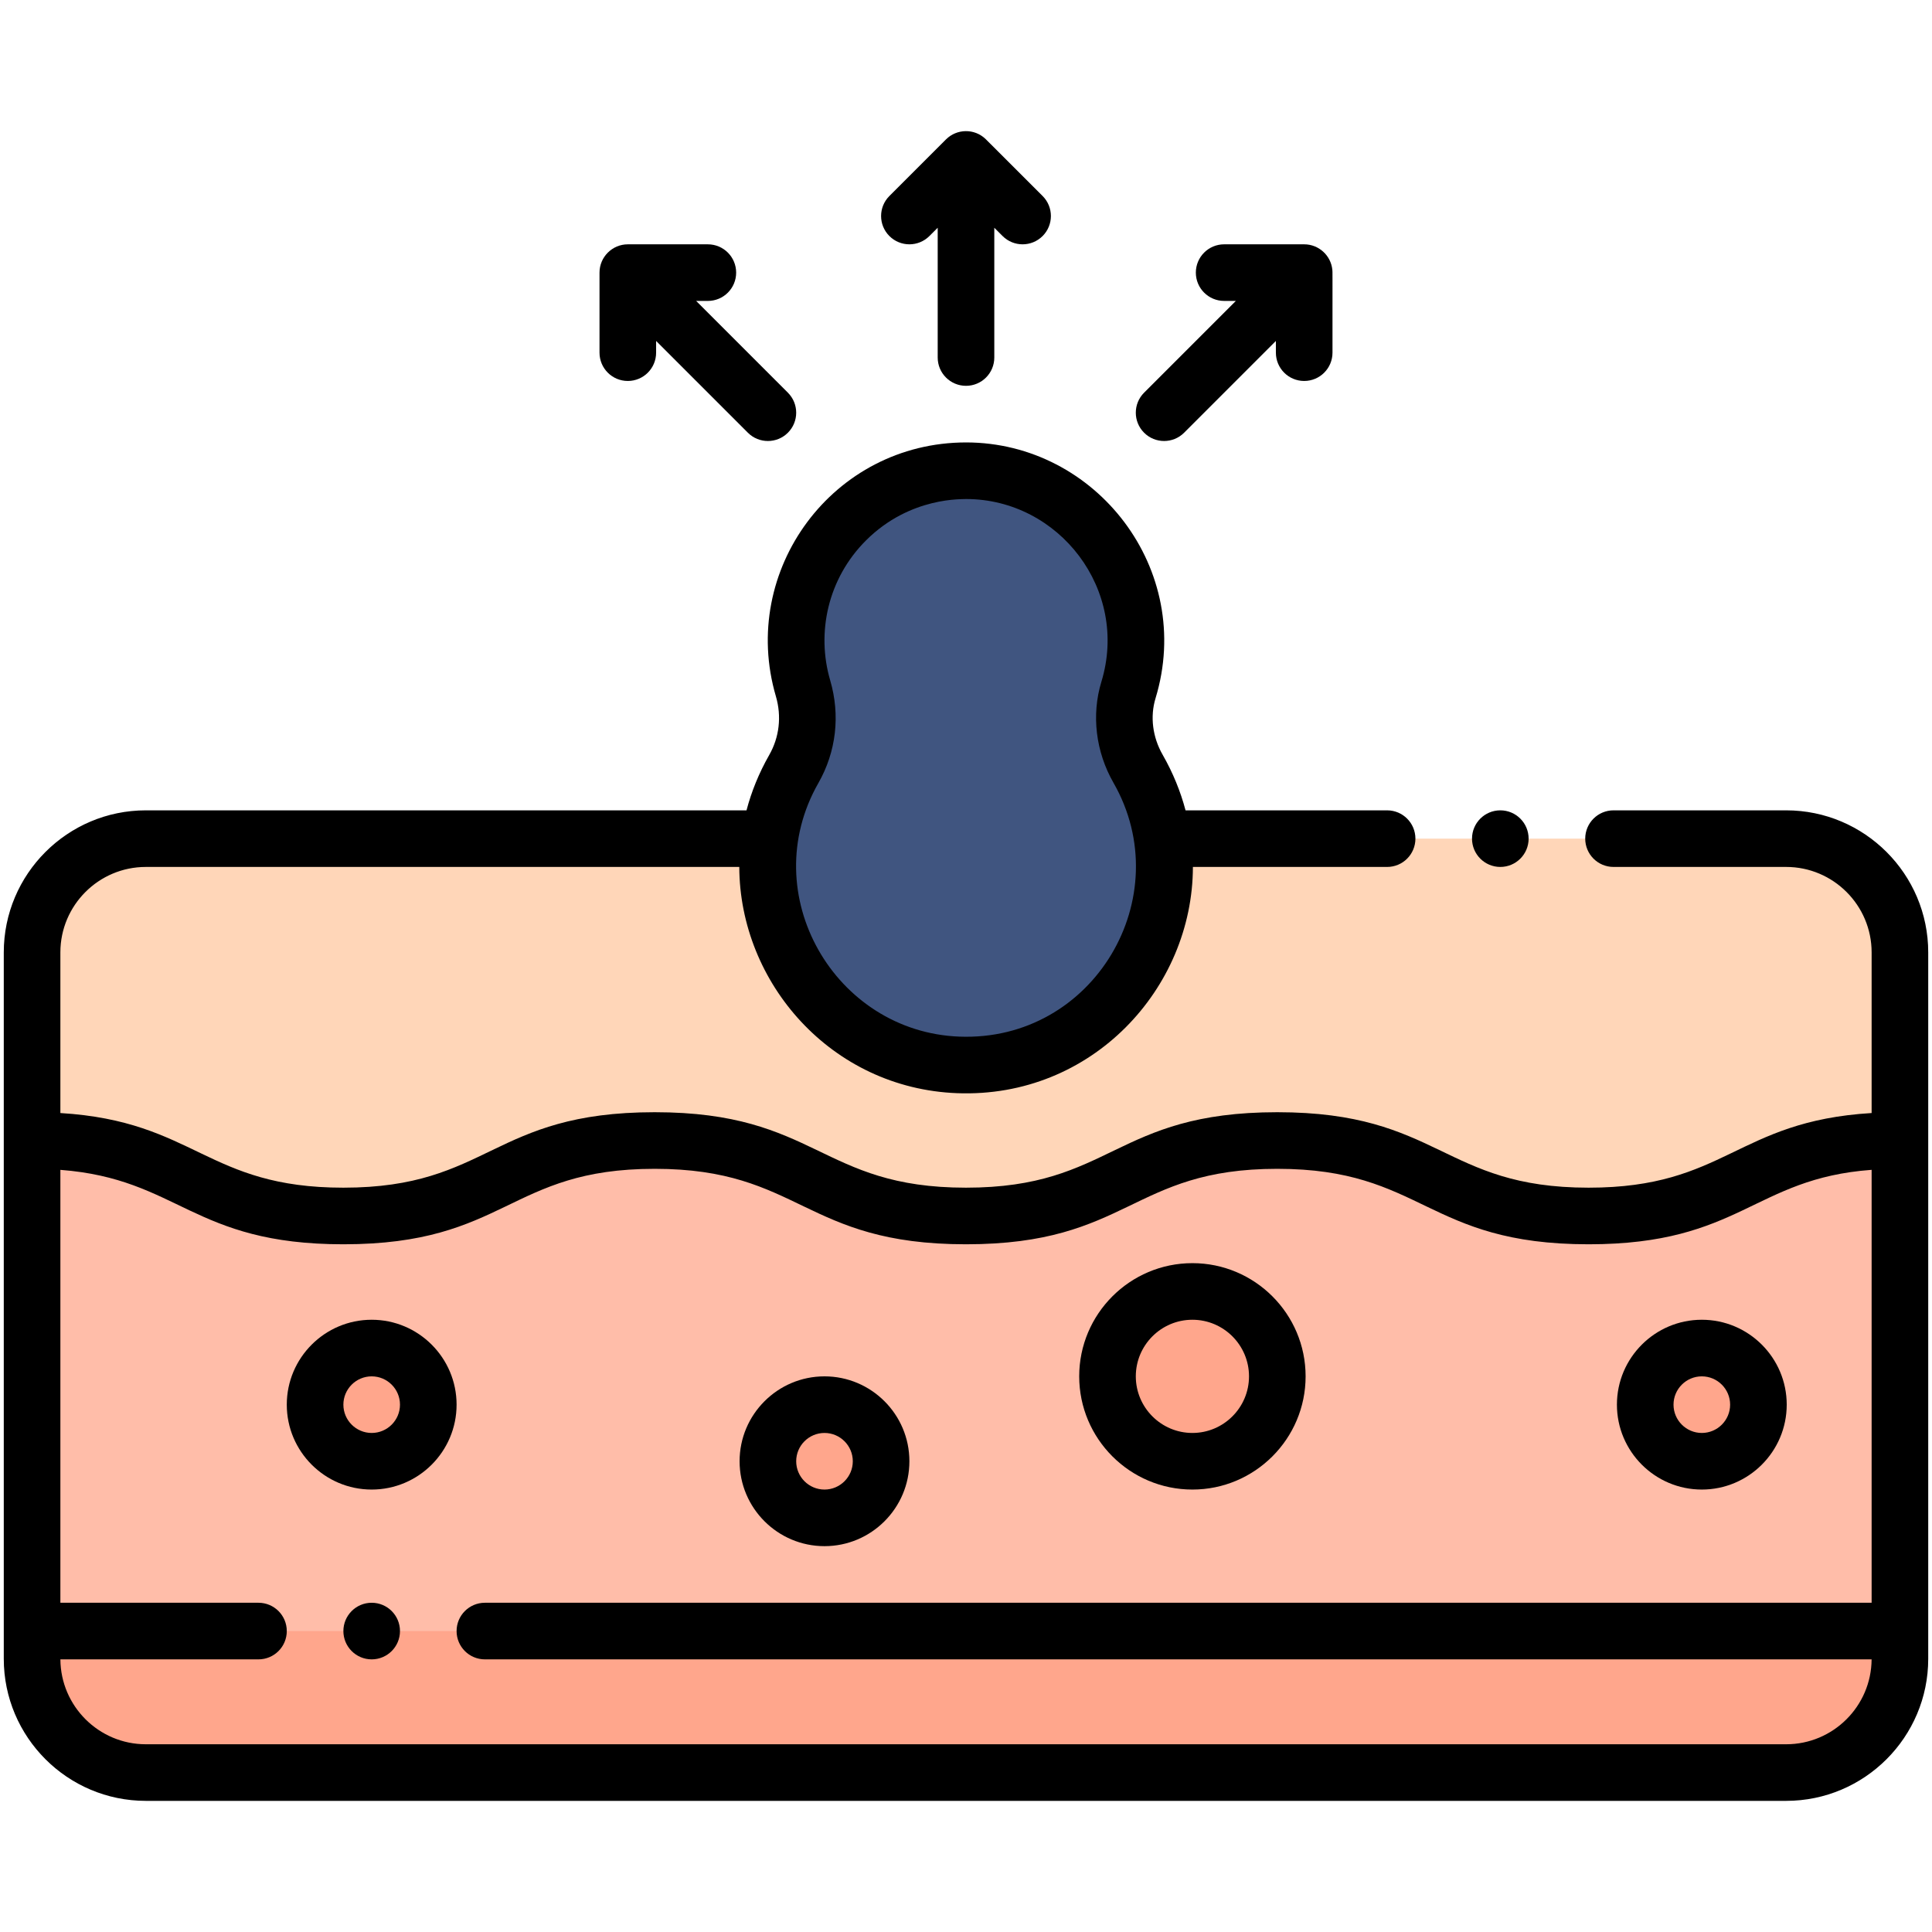
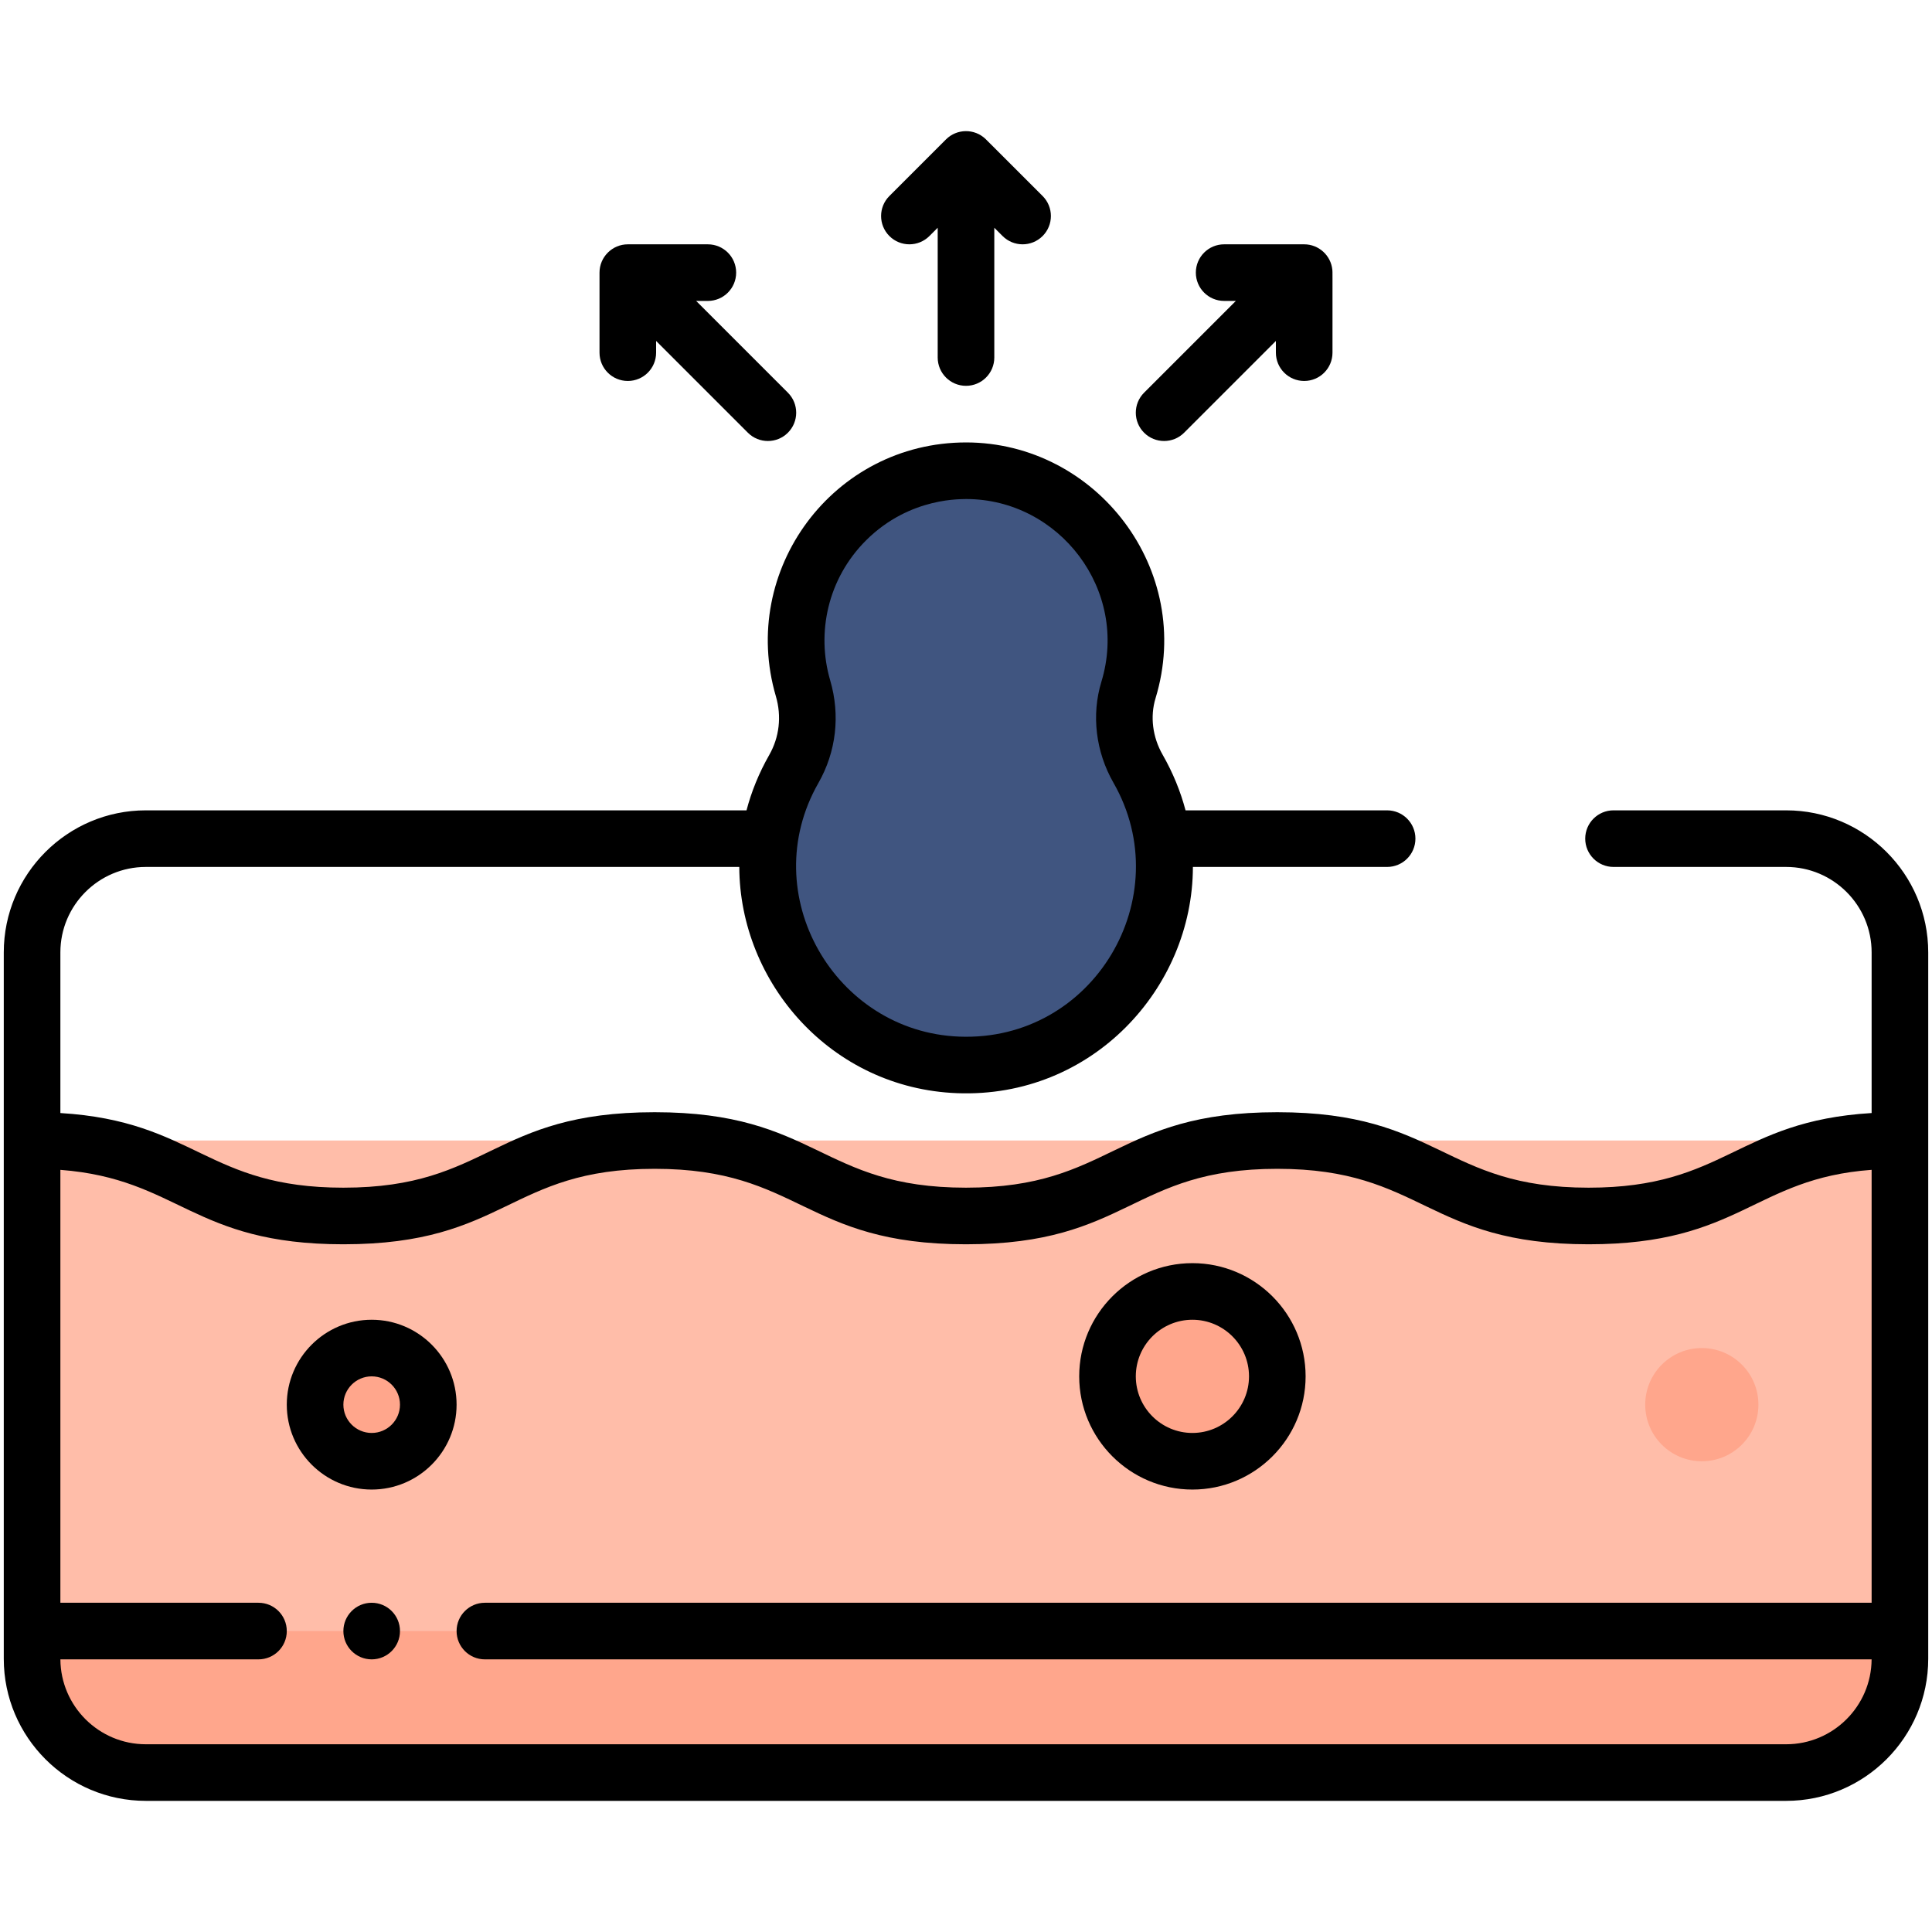
<svg xmlns="http://www.w3.org/2000/svg" enable-background="new 0 0 512 512" viewBox="0 0 512 512">
  <g id="_x31_1_x2C__Blackhead_x2C__skin_x2C__dermatology_x2C__care_x2C__beauty_x2C__healthcare_and_medical">
    <g>
      <path d="m8.5 302.248v130l292.833 15.517 202.167-15.517v-130z" fill="#ffbda9" />
      <g fill="#ffa68c">
        <circle cx="451" cy="372.248" r="15" />
        <circle cx="316" cy="364.748" r="22.5" />
-         <circle cx="218.5" cy="387.248" r="15" />
        <circle cx="98.5" cy="372.248" r="15" />
        <path d="m503.5 432.248v7.35c0 16.65-13.5 30.15-30.15 30.15h-434.7c-16.65 0-30.15-13.5-30.15-30.15v-7.35z" />
      </g>
-       <path d="m473.35 222.248h-434.7c-16.65 0-30.15 13.5-30.15 30.15v49.85c41.25 0 41.25 20 82.5 20s41.25-20 82.5-20c41.24 0 41.24 20 82.49 20s41.25-20 82.5-20 41.25 20 82.51 20c41.25 0 41.25-20 82.5-20v-49.85c0-16.65-13.5-30.15-30.15-30.15z" fill="#ffd6b8" />
      <path d="m253.95 282.208c-39.027-1.49-63.101-44.22-43.59-78.41 3.72-6.51 4.56-14.19 2.45-21.39-8.411-28.655 13.066-57.684 43.22-57.66 29.684.024 51.914 29.055 43.02 58.11-2.12 6.98-1.08 14.54 2.55 20.87 20.421 35.688-6.484 80.048-47.65 78.48z" fill="#405580" />
      <g>
        <path d="m98.5 349.748c-12.406 0-22.5 10.094-22.5 22.5s10.094 22.5 22.5 22.5 22.5-10.094 22.5-22.5-10.094-22.5-22.5-22.5zm0 30c-4.136 0-7.5-3.364-7.5-7.5s3.364-7.5 7.5-7.5 7.5 3.364 7.5 7.5-3.364 7.5-7.5 7.5z" />
        <path d="m316 394.748c16.542 0 30-13.458 30-30s-13.458-30-30-30-30 13.458-30 30 13.458 30 30 30zm0-45c8.271 0 15 6.729 15 15s-6.729 15-15 15-15-6.729-15-15 6.729-15 15-15z" />
-         <path d="m451 394.748c12.406 0 22.5-10.094 22.5-22.5s-10.094-22.5-22.5-22.5-22.5 10.094-22.5 22.5 10.094 22.5 22.5 22.5zm0-30c4.136 0 7.5 3.364 7.5 7.5s-3.364 7.5-7.5 7.5-7.5-3.364-7.5-7.5 3.364-7.5 7.5-7.5z" />
-         <path d="m218.5 409.748c12.406 0 22.5-10.094 22.5-22.5s-10.094-22.5-22.5-22.5-22.5 10.094-22.5 22.5 10.094 22.5 22.5 22.5zm0-30c4.136 0 7.5 3.364 7.5 7.5s-3.364 7.5-7.5 7.5-7.5-3.364-7.5-7.5 3.364-7.5 7.5-7.5z" />
        <path d="m473.35 214.748h-45.75c-4.143 0-7.5 3.357-7.5 7.5s3.357 7.5 7.5 7.5h45.75c12.489 0 22.65 10.161 22.65 22.65v42.568c-35.928 2.165-38.649 19.782-75.004 19.782-38.661 0-39.458-20-82.503-20-43.217 0-43.766 20-82.5 20-38.658 0-39.456-20-82.497-20-43.215 0-43.767 20-82.499 20-36.273 0-39.215-17.608-74.997-19.781v-42.569c0-12.489 10.161-22.65 22.65-22.65h157.268c.096 30.655 24.321 58.683 57.744 59.955 35.714 1.367 62.423-27.772 62.47-59.955h51.468c4.143 0 7.5-3.357 7.5-7.5s-3.357-7.5-7.5-7.5h-53.419c-1.317-4.977-3.316-9.927-6.077-14.749-2.668-4.66-3.353-10.109-1.876-14.951 10.386-34.054-15.674-67.775-50.189-67.8-35.287 0-60.217 33.874-50.425 67.267 1.558 5.312.931 10.843-1.767 15.572-2.731 4.788-4.711 9.708-6.013 14.661h-159.184c-20.761 0-37.65 16.89-37.65 37.65v187.199c0 20.761 16.89 37.65 37.65 37.65h434.7c20.761 0 37.65-16.89 37.65-37.65v-187.199c0-20.76-16.89-37.65-37.65-37.65zm-253.343-34.455c-3.694-12.595-.656-26.935 9.485-37.07 11.797-11.789 25.974-10.862 26.535-10.975 24.682.018 43.26 24.132 35.853 48.425-2.679 8.783-1.51 18.544 3.207 26.78 17.309 30.227-5.208 68.641-40.854 67.262-32.989-1.258-54.184-37.694-37.356-67.196 4.733-8.3 5.845-17.97 3.13-27.226zm253.343 281.955h-434.7c-12.439 0-22.565-10.08-22.647-22.5h52.497c4.143 0 7.5-3.357 7.5-7.5s-3.357-7.5-7.5-7.5h-52.5v-114.723c31.465 2.398 34.933 19.723 74.997 19.723 43.217 0 43.765-20 82.499-20 38.658 0 39.456 20 82.497 20 43.217 0 43.766-20 82.5-20 38.66 0 39.46 20 82.503 20 40.232 0 43.715-17.448 75.004-19.73v114.73h-367.5c-4.143 0-7.5 3.357-7.5 7.5s3.357 7.5 7.5 7.5h367.496c-.081 12.42-10.208 22.5-22.646 22.5z" />
        <path d="m246.304 62.552 2.196-2.197v34.393c0 4.143 3.357 7.5 7.5 7.5s7.5-3.357 7.5-7.5v-34.393l2.196 2.197c2.93 2.928 7.677 2.929 10.607 0 2.929-2.93 2.929-7.678 0-10.607-3.115-3.113-14.564-14.57-15.083-15.075-2.987-2.897-7.678-2.772-10.525.075l-15 15c-2.929 2.93-2.929 7.678 0 10.607 2.931 2.927 7.679 2.927 10.609 0z" />
        <path d="m313.804 114.675 24.319-24.319v3.105c0 4.143 3.357 7.5 7.5 7.5s7.5-3.357 7.5-7.5c-.013-22.291.033-21.245-.037-21.955-.375-3.802-3.592-6.758-7.463-6.758h-21.213c-4.143 0-7.5 3.357-7.5 7.5s3.357 7.5 7.5 7.5h3.105l-24.319 24.319c-2.929 2.93-2.929 7.678 0 10.607 2.93 2.929 7.677 2.929 10.608.001z" />
        <path d="m158.877 72.253v21.208c0 4.143 3.357 7.5 7.5 7.5s7.5-3.357 7.5-7.5v-3.105l24.319 24.319c2.93 2.928 7.677 2.929 10.607 0 2.929-2.93 2.929-7.678 0-10.607l-24.319-24.319h3.105c4.143 0 7.5-3.357 7.5-7.5s-3.357-7.5-7.5-7.5h-21.213c-4.1-.001-7.502 3.341-7.499 7.504z" />
-         <circle cx="397.6" cy="222.248" r="7.5" />
        <circle cx="98.5" cy="432.248" r="7.5" />
      </g>
    </g>
  </g>
  <g id="Layer_1" />
</svg>